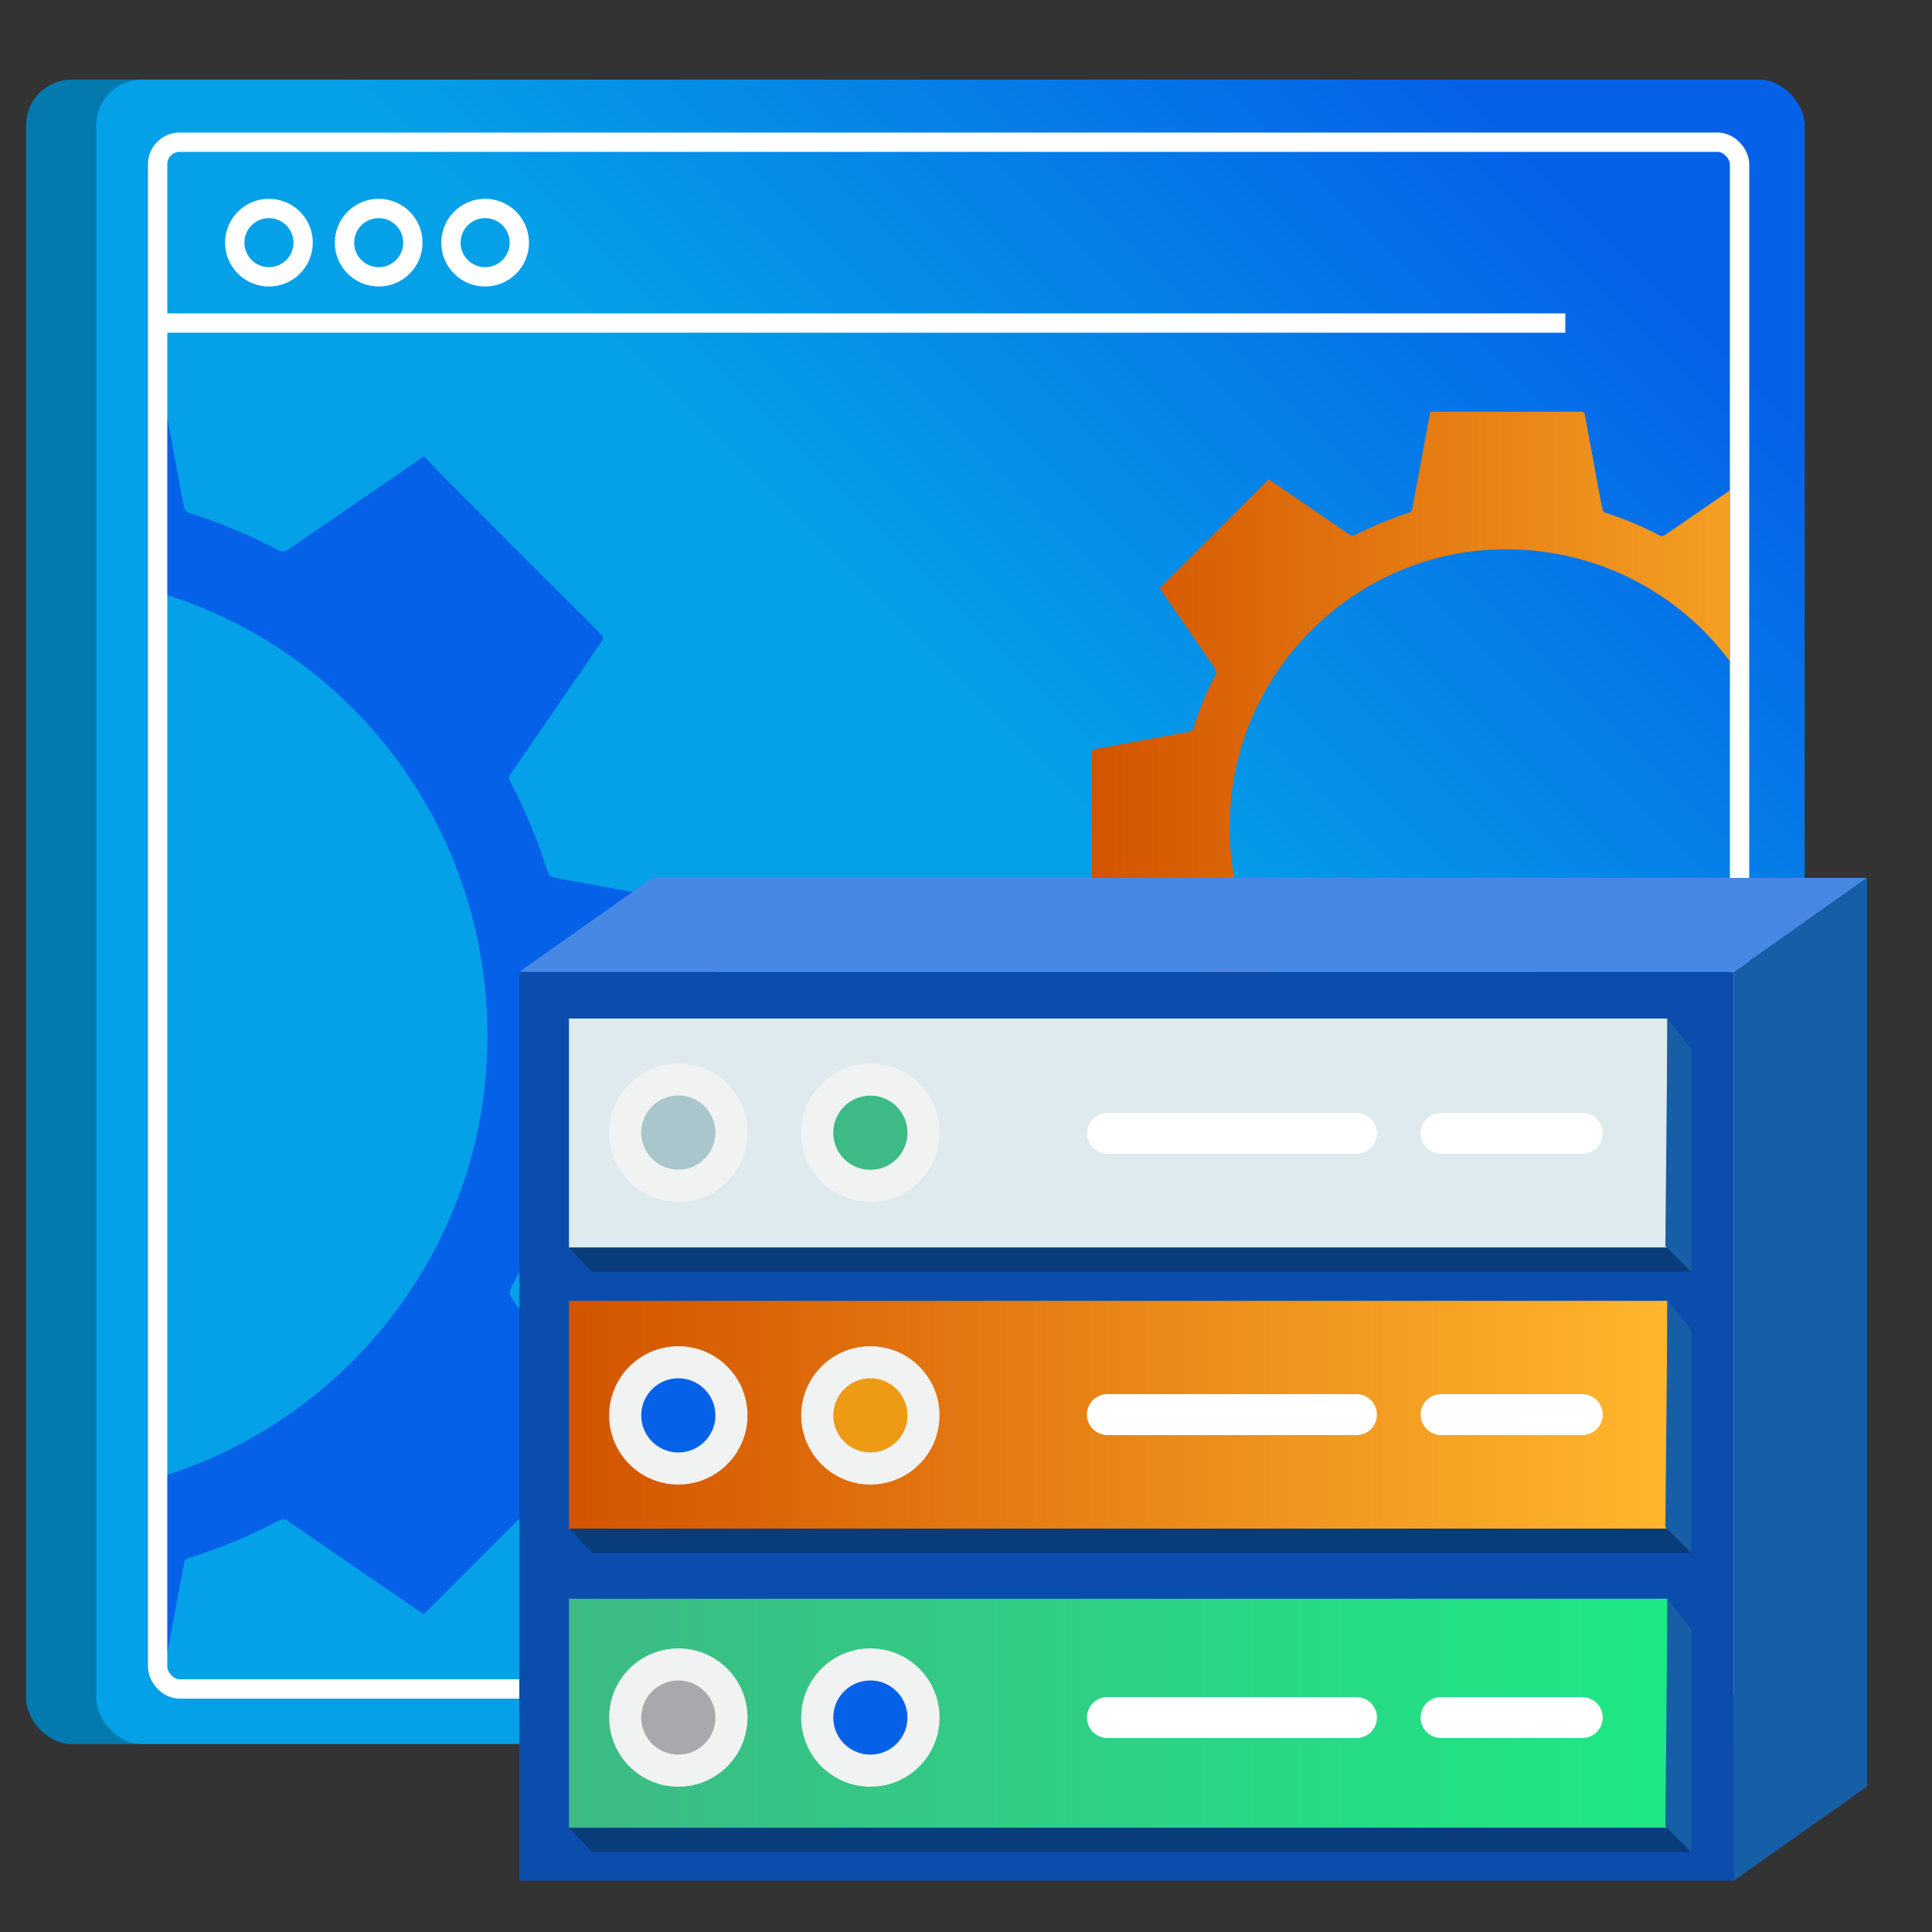
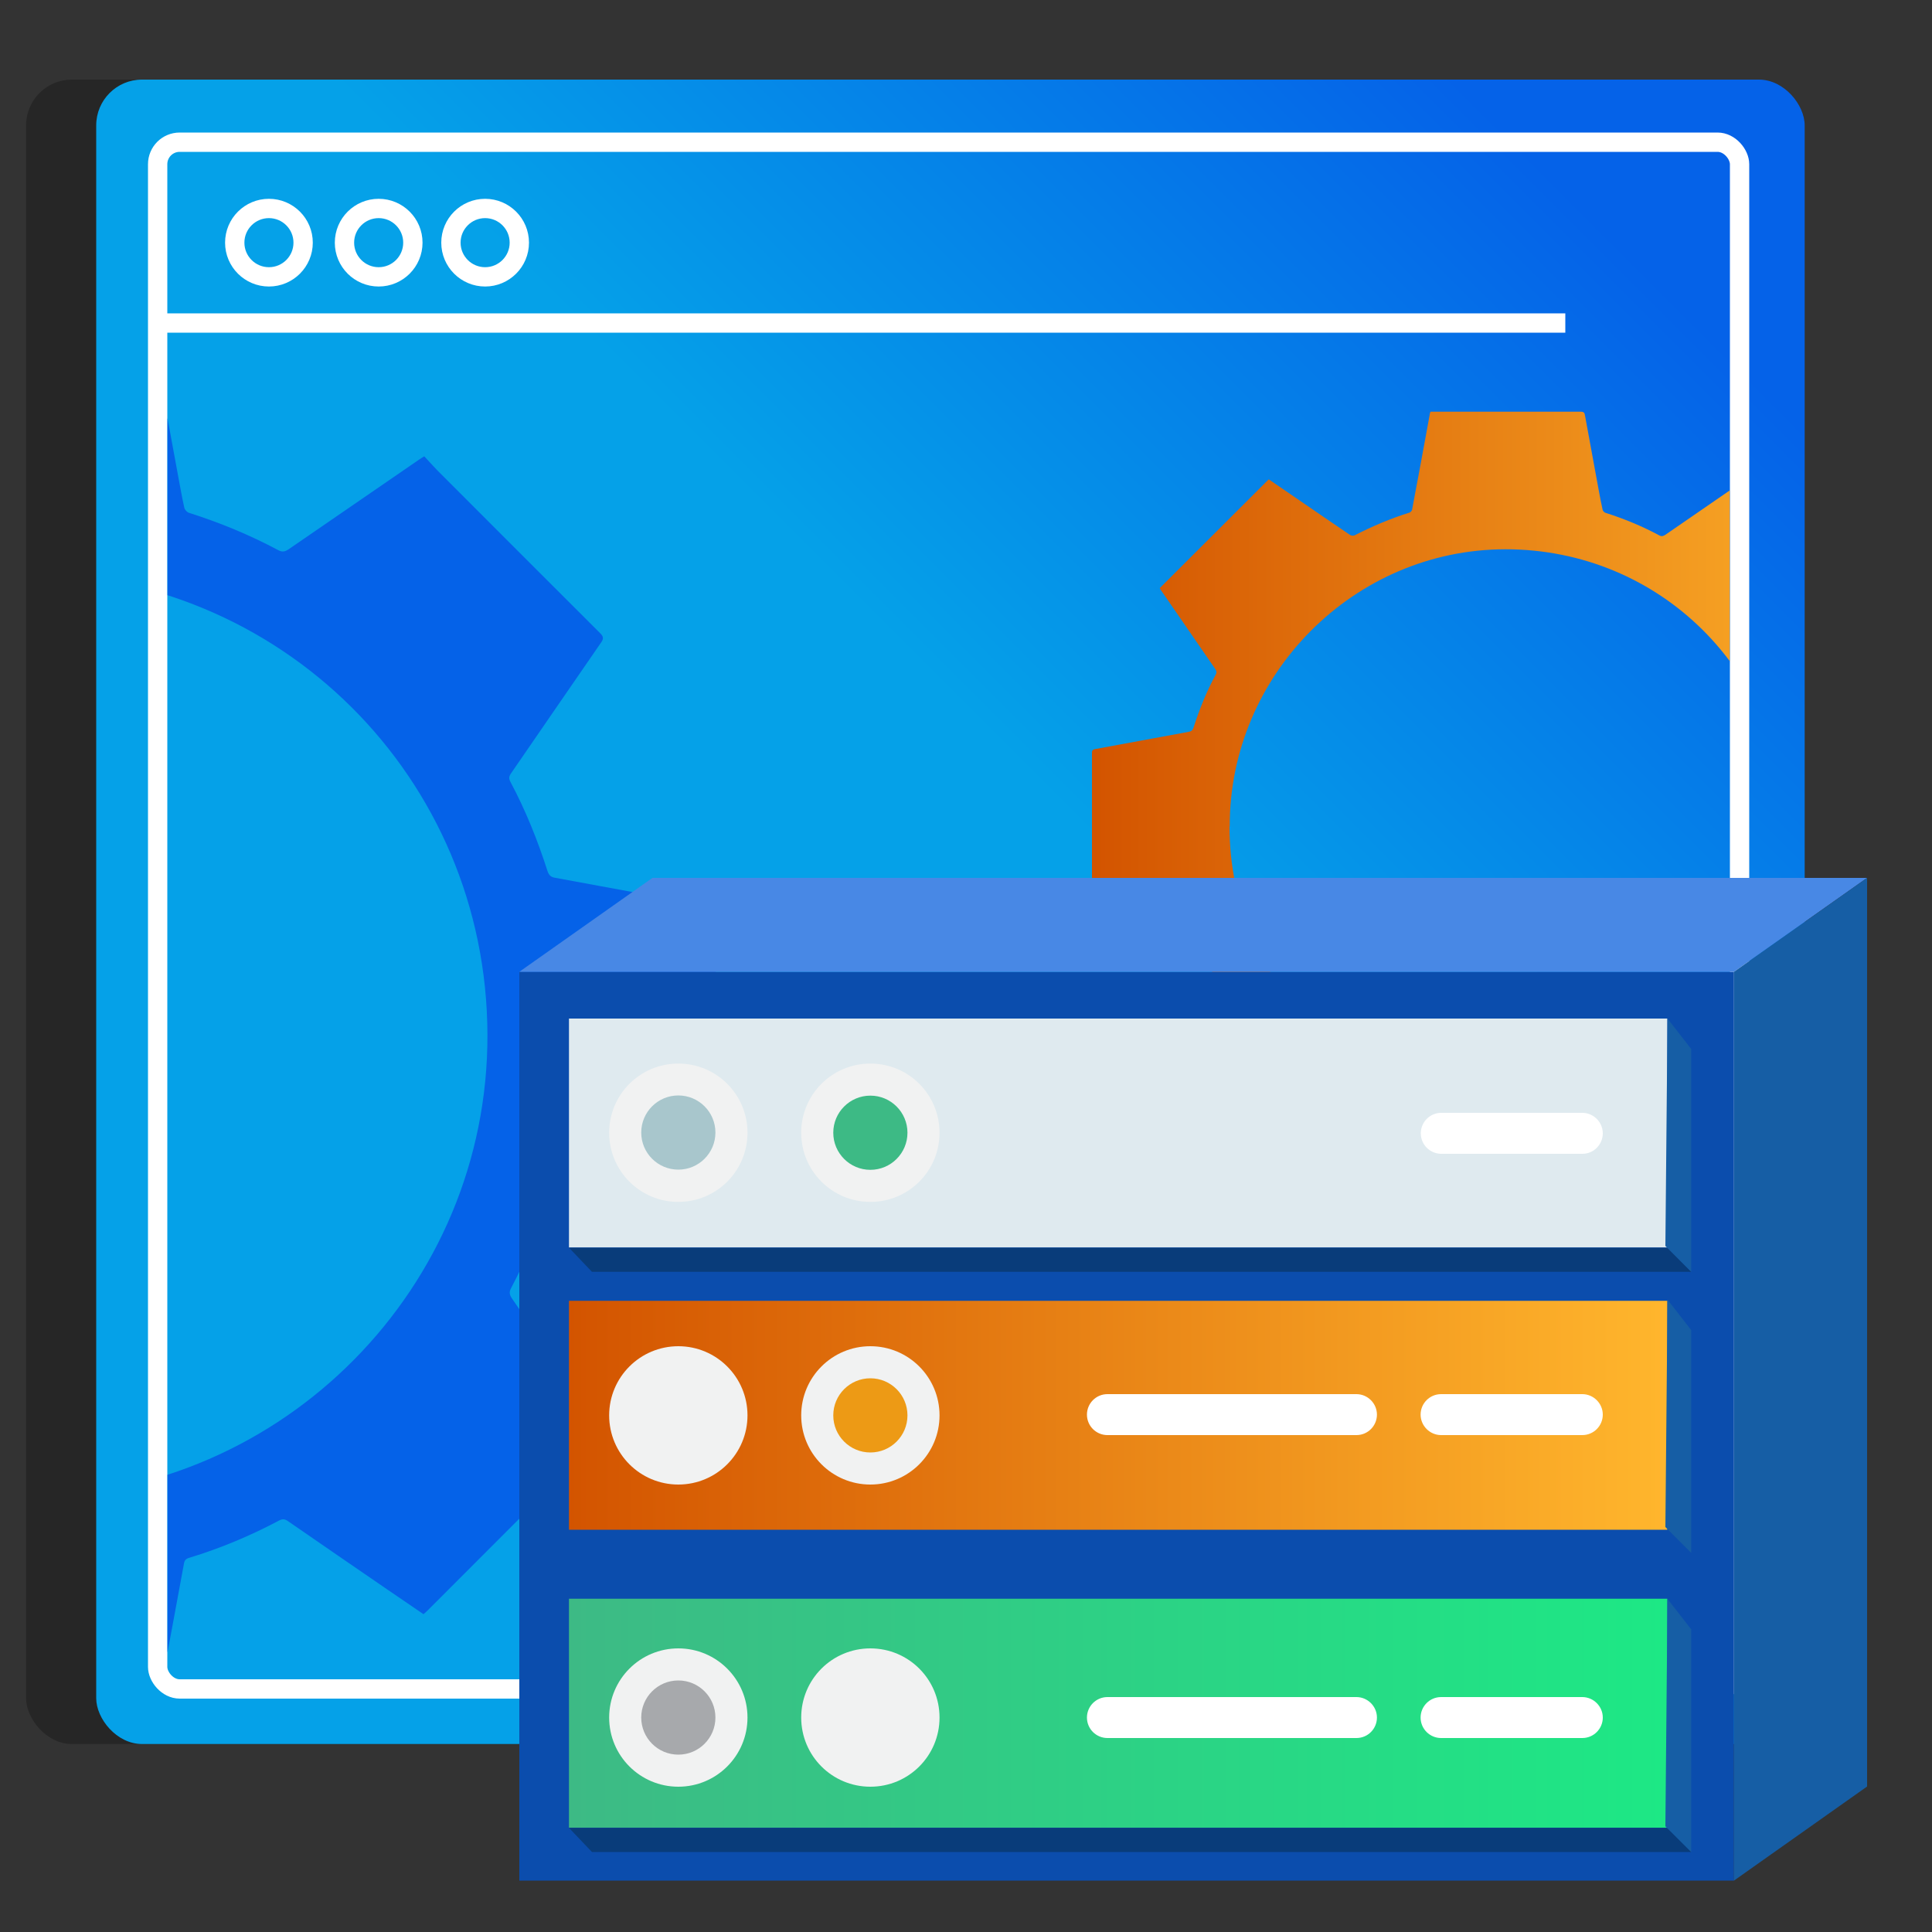
<svg xmlns="http://www.w3.org/2000/svg" xmlns:xlink="http://www.w3.org/1999/xlink" id="Layer_1" data-name="Layer 1" viewBox="0 0 100 100">
  <rect x="0" y="0" width="100" height="100" fill="#333333" stroke="none" />
  <defs>
    <style>
      .cls-1 {
        fill: #165ea5;
      }

      .cls-2 {
        fill: url(#linear-gradient-2);
      }

      .cls-3 {
        fill: #fff;
      }

      .cls-4 {
        fill: #a7a9ac;
      }

      .cls-5 {
        stroke: #fff;
        stroke-miterlimit: 10;
      }

      .cls-5, .cls-6 {
        fill: none;
      }

      .cls-7 {
        fill: url(#linear-gradient-6);
      }

      .cls-8 {
        fill: #a8c6cc;
      }

      .cls-9 {
        fill: #4888e5;
      }

      .cls-10 {
        fill: #0b4dad;
      }

      .cls-11 {
        fill: #f1f2f2;
      }

      .cls-12 {
        fill: url(#linear-gradient-5);
      }

      .cls-13 {
        clip-path: url(#clippath);
      }

      .cls-14 {
        fill: url(#linear-gradient-3);
      }

      .cls-15 {
        fill: #3dba85;
      }

      .cls-16 {
        fill: #dfeaef;
      }

      .cls-17 {
        fill: #0562e8;
      }

      .cls-18 {
        fill: url(#linear-gradient);
      }

      .cls-19 {
        fill: #ed9a15;
      }

      .cls-20 {
        fill: #093c7a;
      }

      .cls-21 {
        opacity: .25;
      }

      .cls-22 {
        fill: url(#linear-gradient-4);
      }
    </style>
    <linearGradient id="linear-gradient" x1="52.95" y1="39.82" x2="81.99" y2="10.78" gradientUnits="userSpaceOnUse">
      <stop offset="0" stop-color="#05a1e8" />
      <stop offset="1" stop-color="#0562e8" />
    </linearGradient>
    <linearGradient id="linear-gradient-2" x1="54.76" y1="41.63" x2="83.8" y2="12.59" xlink:href="#linear-gradient" />
    <clipPath id="clippath">
      <rect class="cls-6" x="8.67" y="7.86" width="80.86" height="79.06" rx="1.13" ry="1.13" transform="translate(98.2 94.79) rotate(-180)" />
    </clipPath>
    <linearGradient id="linear-gradient-3" x1="-53.62" y1="108.56" x2="-35.07" y2="90.02" xlink:href="#linear-gradient" />
    <linearGradient id="linear-gradient-4" x1="56.53" y1="42.8" x2="99.49" y2="42.8" gradientUnits="userSpaceOnUse">
      <stop offset="0" stop-color="#d35400" />
      <stop offset="1" stop-color="#ffb62d" />
    </linearGradient>
    <linearGradient id="linear-gradient-5" x1="332.72" y1="-4292.75" x2="389.58" y2="-4292.75" gradientTransform="translate(-303.27 -4219.5) scale(1 -1)" xlink:href="#linear-gradient-4" />
    <linearGradient id="linear-gradient-6" x1="332.72" y1="-4308.18" x2="389.58" y2="-4308.18" gradientTransform="translate(-303.27 -4219.5) scale(1 -1)" gradientUnits="userSpaceOnUse">
      <stop offset="0" stop-color="#3dba85" />
      <stop offset="1" stop-color="#1de885" />
    </linearGradient>
  </defs>
  <g>
-     <rect class="cls-18" x="1.35" y="4.12" width="88.43" height="86.15" rx="2.37" ry="2.37" />
    <rect class="cls-21" x="1.35" y="4.12" width="88.43" height="86.15" rx="2.37" ry="2.37" />
    <rect class="cls-2" x="4.98" y="4.12" width="88.43" height="86.15" rx="2.37" ry="2.37" />
    <rect class="cls-5" x="8.16" y="7.37" width="81.88" height="80.06" rx="1.14" ry="1.14" transform="translate(98.2 94.79) rotate(-180)" />
    <line class="cls-5" x1="8.16" y1="16.72" x2="81.02" y2="16.72" />
    <circle class="cls-5" cx="13.92" cy="12.56" r="1.77" />
    <circle class="cls-5" cx="19.6" cy="12.56" r="1.77" />
    <circle class="cls-5" cx="25.11" cy="12.56" r="1.77" />
  </g>
  <g class="cls-13">
    <path class="cls-14" d="m-5.28,89.3c-.14-.75-.29-1.51-.43-2.26-.31-1.65-.61-3.3-.92-4.96-.08-.41-.14-.82-.23-1.22-.02-.09-.11-.2-.19-.23-1.65-.51-3.23-1.18-4.77-1.97-.1-.05-.29-.03-.38.04-2.26,1.54-4.52,3.1-6.78,4.65-.08.05-.16.1-.21.13-3.13-3.12-6.24-6.24-9.39-9.38.34-.49.7-1.02,1.06-1.55,1.23-1.8,2.47-3.59,3.7-5.39.12-.17.16-.31.05-.5-.77-1.44-1.39-2.94-1.87-4.5-.1-.32-.27-.4-.56-.45-1.55-.28-3.1-.57-4.65-.86-1.1-.2-2.2-.42-3.3-.61-.21-.04-.24-.13-.24-.31,0-4.24,0-8.48,0-12.71,0-.23.08-.29.29-.33,2.67-.49,5.34-.99,8.01-1.48.21-.04.34-.11.41-.34.51-1.59,1.13-3.14,1.92-4.61.11-.21.04-.34-.07-.5-1.55-2.25-3.09-4.5-4.64-6.75-.05-.07-.09-.14-.12-.2,3.13-3.12,6.25-6.23,9.39-9.36.77.53,1.58,1.08,2.38,1.63,1.54,1.06,3.08,2.12,4.62,3.17.09.06.28.08.38.03,1.53-.78,3.1-1.45,4.74-1.97.09-.03.2-.15.22-.24.51-2.72,1.01-5.44,1.52-8.17.01-.08.04-.16.07-.26.11,0,.21,0,.31,0,4.21,0,8.41,0,12.62,0,.26,0,.33.1.37.33.4,2.17.8,4.34,1.2,6.52.1.53.19,1.06.31,1.59.02.1.14.23.23.26,1.61.51,3.16,1.15,4.64,1.94.21.11.35.07.53-.05,2.25-1.55,4.5-3.09,6.75-4.64.07-.05.14-.09.27-.17.3.32.59.65.91.96,2.73,2.73,5.46,5.47,8.19,8.19.17.17.2.28.05.49-1.56,2.25-3.1,4.51-4.66,6.77-.11.16-.12.27-.03.44.79,1.48,1.41,3.03,1.92,4.62.07.2.16.3.37.34,2.41.44,4.81.89,7.22,1.33.28.05.55.12.83.15.25.02.29.14.29.36,0,2.12,0,4.24,0,6.36,0,2.09,0,4.18.02,6.26,0,.23-.04.34-.3.39-1.96.35-3.92.72-5.87,1.09-.71.13-1.43.27-2.14.39-.23.04-.34.14-.42.37-.5,1.56-1.11,3.08-1.88,4.53-.12.22-.09.36.04.55,1.54,2.24,3.08,4.48,4.62,6.72.13.19.13.3-.03.47-3,2.99-5.99,5.99-8.98,8.98-.05.05-.11.1-.19.17-.63-.43-1.26-.86-1.89-1.29-1.71-1.17-3.42-2.35-5.13-3.53-.16-.11-.28-.12-.45-.03-1.49.79-3.04,1.44-4.65,1.93-.17.05-.25.12-.28.31-.38,2.08-.77,4.16-1.16,6.24-.13.71-.27,1.42-.4,2.15H-5.28Zm-17.28-35.77c-.02,13.32,10.84,24.1,24.18,23.95,13.05-.14,23.65-10.85,23.61-23.93-.04-13.3-10.71-23.93-24.06-23.9-13.03.02-23.75,10.81-23.73,23.88Z" />
    <path class="cls-22" d="m74.03,64.28c-.09-.45-.17-.9-.26-1.36-.18-.99-.37-1.99-.55-2.98-.05-.25-.09-.49-.14-.73-.01-.05-.07-.12-.12-.14-.99-.31-1.94-.71-2.86-1.19-.06-.03-.17-.02-.23.02-1.36.93-2.72,1.86-4.07,2.8-.05.03-.09.06-.13.08-1.88-1.88-3.75-3.75-5.64-5.64.2-.3.42-.61.64-.93.74-1.08,1.48-2.16,2.23-3.24.07-.1.09-.18.03-.3-.46-.86-.84-1.77-1.13-2.71-.06-.19-.17-.24-.34-.27-.93-.17-1.86-.34-2.8-.52-.66-.12-1.32-.25-1.99-.37-.13-.02-.15-.08-.15-.19,0-2.55,0-5.1,0-7.64,0-.14.05-.18.18-.2,1.61-.29,3.21-.6,4.82-.89.13-.02.2-.07.25-.2.31-.96.68-1.89,1.16-2.77.07-.13.02-.21-.04-.3-.93-1.35-1.86-2.7-2.79-4.05-.03-.04-.05-.08-.07-.12,1.88-1.88,3.76-3.75,5.64-5.63.46.32.95.65,1.43.98.93.64,1.85,1.27,2.78,1.9.06.04.17.05.23.02.92-.47,1.86-.87,2.85-1.18.05-.02.12-.09.13-.15.31-1.64.61-3.27.91-4.91,0-.05.02-.1.04-.16.06,0,.13,0,.19,0,2.53,0,5.06,0,7.59,0,.16,0,.2.06.22.2.24,1.31.48,2.61.72,3.92.06.32.12.64.19.95.01.06.08.14.14.16.97.31,1.9.69,2.79,1.17.13.07.21.04.32-.03,1.35-.93,2.7-1.86,4.05-2.79.04-.03.08-.05.16-.1.18.19.36.39.55.58,1.64,1.64,3.28,3.29,4.92,4.93.1.1.12.17.03.29-.94,1.35-1.87,2.71-2.8,4.07-.06.09-.07.16-.02.27.47.89.85,1.82,1.15,2.78.04.12.1.18.23.2,1.45.26,2.89.53,4.34.8.17.03.33.07.5.09.15.01.18.08.18.22,0,1.27,0,2.55,0,3.82,0,1.26,0,2.51,0,3.77,0,.14-.03.2-.18.23-1.18.21-2.35.43-3.53.65-.43.08-.86.16-1.29.23-.14.02-.21.09-.25.22-.3.94-.67,1.85-1.13,2.72-.07.13-.06.22.02.33.93,1.34,1.85,2.69,2.78,4.04.08.12.08.18-.02.28-1.8,1.8-3.6,3.6-5.4,5.4-.03.03-.06.06-.11.1-.38-.26-.76-.52-1.14-.78-1.03-.71-2.06-1.41-3.08-2.12-.09-.07-.17-.07-.27-.02-.9.47-1.82.86-2.79,1.16-.1.03-.15.07-.17.18-.23,1.25-.46,2.5-.7,3.75-.08.43-.16.86-.24,1.29h-7.96Zm-10.39-21.5c-.01,8.01,6.52,14.49,14.54,14.4,7.84-.09,14.22-6.52,14.19-14.38-.03-8-6.44-14.38-14.46-14.37-7.83.01-14.28,6.5-14.26,14.35Z" />
    <path class="cls-3" d="m65.05,108.18c.09-.45.18-.9.27-1.36.2-.99.4-1.98.6-2.97.05-.24.1-.49.14-.73,0-.05-.02-.14-.06-.17-.81-.66-1.54-1.38-2.21-2.17-.04-.05-.15-.08-.22-.07-1.61.35-3.22.71-4.82,1.07-.05.01-.11.02-.15.03-1.04-2.44-2.08-4.88-3.13-7.34.3-.2.62-.41.94-.63,1.09-.72,2.18-1.45,3.28-2.17.1-.07.16-.14.14-.27-.11-.98-.12-1.95-.03-2.93.02-.2-.06-.29-.21-.38-.8-.5-1.6-1.01-2.4-1.52-.57-.36-1.13-.73-1.7-1.08-.11-.07-.11-.13-.07-.23.95-2.36,1.91-4.73,2.86-7.09.05-.13.11-.15.24-.12,1.6.33,3.2.65,4.8.97.13.03.21.01.3-.1.64-.77,1.33-1.5,2.11-2.14.11-.09.1-.18.07-.3-.36-1.6-.71-3.2-1.07-4.8-.01-.05-.02-.1-.02-.14,2.45-1.04,4.88-2.07,7.34-3.11.31.47.64.96.96,1.44.62.94,1.24,1.87,1.87,2.8.04.06.14.11.21.1,1.03-.09,2.05-.11,3.08-.03.06,0,.14-.04.17-.09.9-1.4,1.79-2.81,2.68-4.21.03-.04.06-.08.1-.13.06.02.12.05.17.07,2.35.95,4.69,1.89,7.04,2.83.15.06.16.13.13.26-.27,1.3-.53,2.6-.8,3.9-.06.32-.13.63-.18.95,0,.06.02.16.07.2.78.64,1.5,1.35,2.15,2.12.09.11.18.12.3.09,1.6-.36,3.2-.71,4.8-1.07.05-.01.1-.02.19-.03.1.24.19.49.29.74.91,2.14,1.81,4.27,2.73,6.41.06.13.05.2-.08.28-1.38.91-2.74,1.82-4.12,2.73-.09.06-.13.12-.11.24.11,1,.11,2,.03,3.01,0,.13.02.2.13.27,1.24.79,2.48,1.58,3.72,2.36.14.09.28.19.43.27.13.07.13.14.08.27-.48,1.18-.96,2.36-1.43,3.54-.47,1.16-.94,2.33-1.4,3.5-.05.13-.1.18-.26.15-1.17-.24-2.35-.48-3.52-.71-.43-.09-.86-.17-1.28-.26-.14-.03-.22,0-.32.11-.63.76-1.31,1.47-2.07,2.1-.11.1-.13.18-.1.32.36,1.59.71,3.19,1.07,4.78.03.14,0,.2-.12.25-2.34.99-4.68,1.99-7.03,2.99-.04.02-.08.03-.14.05-.25-.38-.51-.76-.76-1.14-.69-1.04-1.38-2.08-2.07-3.12-.06-.1-.13-.13-.24-.11-1.01.1-2.02.12-3.02.03-.11,0-.16.01-.22.11-.68,1.08-1.36,2.15-2.05,3.22-.23.37-.47.73-.71,1.11-2.46-.99-4.92-1.98-7.38-2.97Zm-1.6-23.83c-3,7.42.63,15.87,8.1,18.79,7.31,2.85,15.62-.74,18.54-8.04,2.97-7.43-.6-15.75-8.05-18.73-7.27-2.91-15.67.69-18.59,7.98Z" />
  </g>
  <g>
    <rect class="cls-10" x="26.88" y="50.3" width="62.87" height="47.04" />
    <polygon class="cls-9" points="89.75 50.3 26.88 50.3 33.77 45.44 96.64 45.44 89.75 50.3" />
    <polygon class="cls-1" points="96.64 92.47 89.75 97.34 89.75 50.3 96.64 45.44 96.64 92.47" />
    <g>
      <g>
        <rect class="cls-12" x="29.45" y="67.33" width="56.85" height="11.85" />
        <rect class="cls-7" x="29.45" y="82.75" width="56.85" height="11.85" />
        <rect class="cls-16" x="29.45" y="52.72" width="56.85" height="11.85" />
        <circle class="cls-11" cx="35.11" cy="73.26" r="3.58" />
        <circle class="cls-11" cx="45.05" cy="73.26" r="3.58" />
        <circle class="cls-11" cx="35.11" cy="88.9" r="3.58" />
        <path class="cls-11" d="m45.05,85.32c1.98,0,3.58,1.6,3.58,3.58s-1.6,3.58-3.58,3.58c-1.98,0-3.58-1.6-3.58-3.58s1.6-3.58,3.58-3.58Z" />
        <path class="cls-11" d="m35.11,55.05c1.98,0,3.58,1.6,3.58,3.58s-1.6,3.58-3.58,3.58c-1.98,0-3.58-1.6-3.58-3.58s1.6-3.58,3.58-3.58Z" />
        <path class="cls-11" d="m45.05,55.05c1.98,0,3.58,1.6,3.58,3.58s-1.6,3.58-3.58,3.58c-1.98,0-3.58-1.6-3.58-3.58s1.6-3.58,3.58-3.58Z" />
-         <circle class="cls-17" cx="35.11" cy="73.26" r="1.92" />
        <circle class="cls-19" cx="45.05" cy="73.26" r="1.92" />
        <circle class="cls-4" cx="35.11" cy="88.9" r="1.92" />
        <path class="cls-8" d="m35.11,56.7c1.06,0,1.92.86,1.92,1.92s-.86,1.92-1.92,1.92c-1.06,0-1.92-.86-1.92-1.92s.86-1.92,1.92-1.92Z" />
-         <circle class="cls-17" cx="45.05" cy="88.9" r="1.92" />
        <circle class="cls-15" cx="45.05" cy="58.63" r="1.92" />
        <path class="cls-3" d="m57.32,72.16h12.89c.58,0,1.06.48,1.06,1.06h0c0,.58-.47,1.06-1.06,1.06h-12.89c-.58,0-1.06-.47-1.06-1.06h0c0-.58.47-1.06,1.06-1.06h0Z" />
        <path class="cls-3" d="m57.32,87.84h12.89c.58,0,1.06.48,1.06,1.06h0c0,.58-.47,1.06-1.06,1.06h-12.89c-.58,0-1.06-.47-1.06-1.06h0c0-.58.47-1.06,1.06-1.06Z" />
        <path class="cls-3" d="m74.59,87.84h7.31c.58,0,1.06.48,1.06,1.06h0c0,.58-.47,1.06-1.06,1.06h-7.31c-.58,0-1.06-.47-1.06-1.06h0c0-.58.47-1.06,1.06-1.06Z" />
        <path class="cls-3" d="m74.59,72.16h7.31c.58,0,1.06.48,1.06,1.06h0c0,.58-.47,1.06-1.06,1.06h-7.31c-.58,0-1.06-.48-1.06-1.06h0c0-.58.47-1.06,1.06-1.06Z" />
        <path class="cls-3" d="m74.59,57.6h7.31c.58,0,1.06.48,1.06,1.06h0c0,.58-.47,1.06-1.05,1.06,0,0,0,0,0,0h-7.31c-.58,0-1.06-.47-1.06-1.06h0c0-.58.47-1.06,1.06-1.06Z" />
-         <path class="cls-3" d="m57.32,57.6h12.89c.58,0,1.06.48,1.06,1.06h0c0,.58-.47,1.06-1.05,1.06,0,0,0,0,0,0h-12.89c-.58,0-1.06-.47-1.06-1.06h0c0-.58.47-1.06,1.06-1.06,0,0,0,0,0,0Z" />
      </g>
      <polygon class="cls-20" points="29.45 64.58 30.64 65.83 87.54 65.83 86.31 64.58 29.45 64.58" />
      <polygon class="cls-1" points="86.31 52.72 87.54 54.3 87.54 65.83 86.2 64.49 86.31 52.72" />
-       <polygon class="cls-20" points="29.45 79.12 30.64 80.38 87.54 80.38 86.31 79.12 29.45 79.12" />
      <polygon class="cls-1" points="86.31 67.27 87.54 68.85 87.54 80.38 86.2 79.04 86.31 67.27" />
      <polygon class="cls-20" points="29.45 94.61 30.64 95.86 87.54 95.86 86.31 94.61 29.45 94.61" />
      <polygon class="cls-1" points="86.31 82.76 87.54 84.34 87.54 95.86 86.2 94.53 86.31 82.76" />
    </g>
  </g>
</svg>